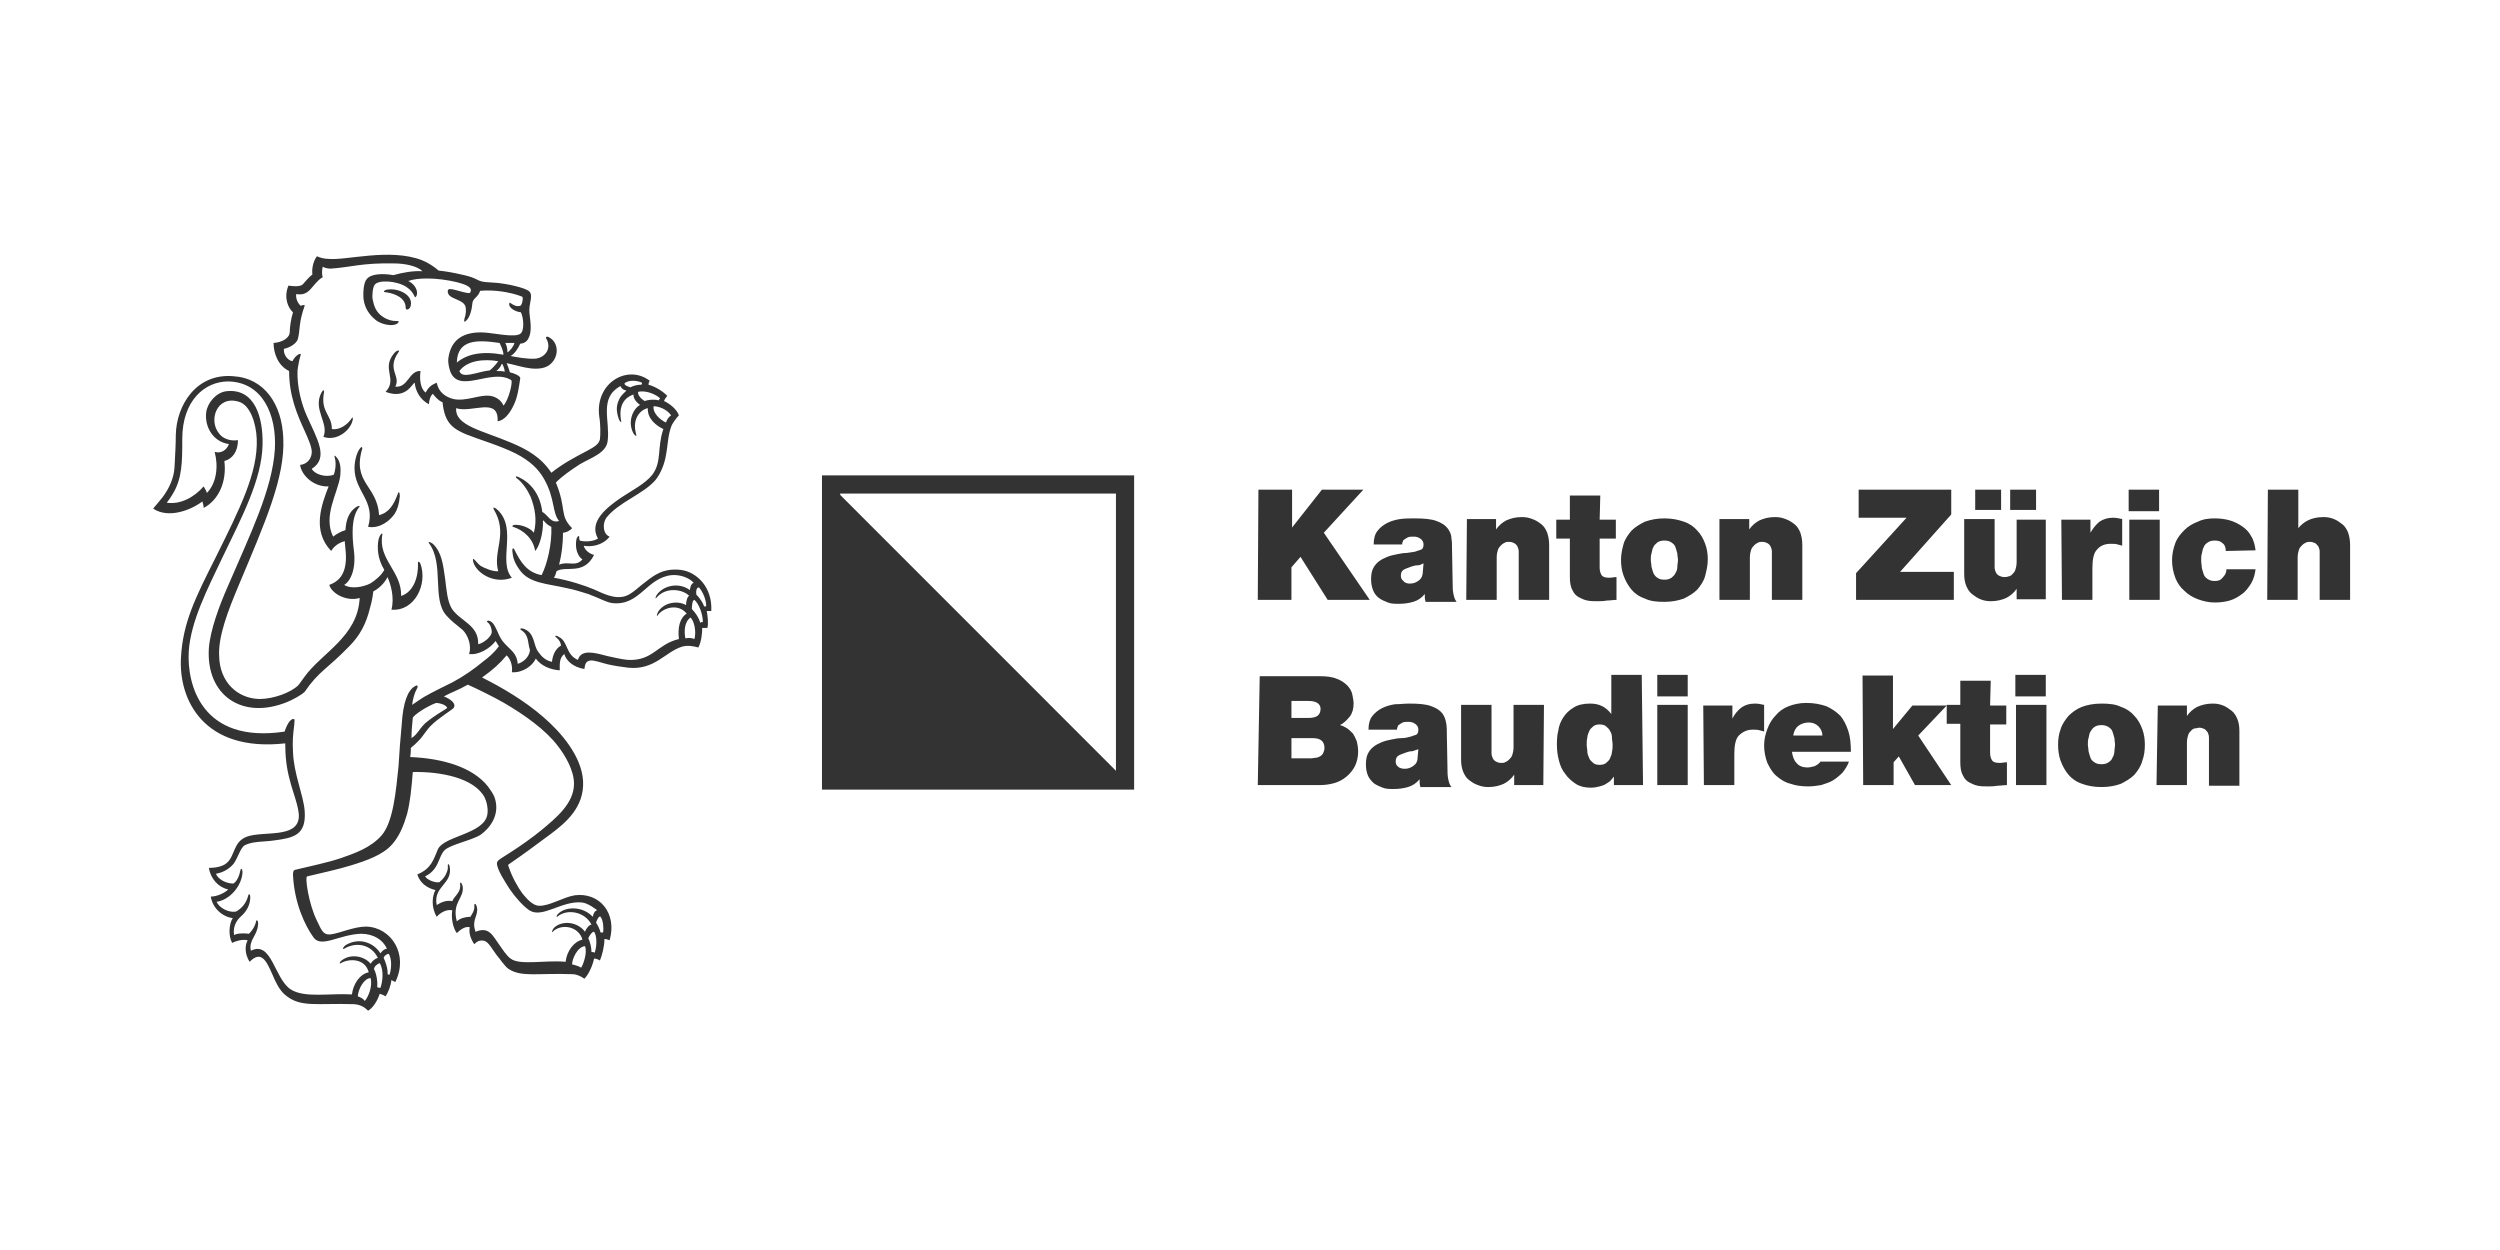
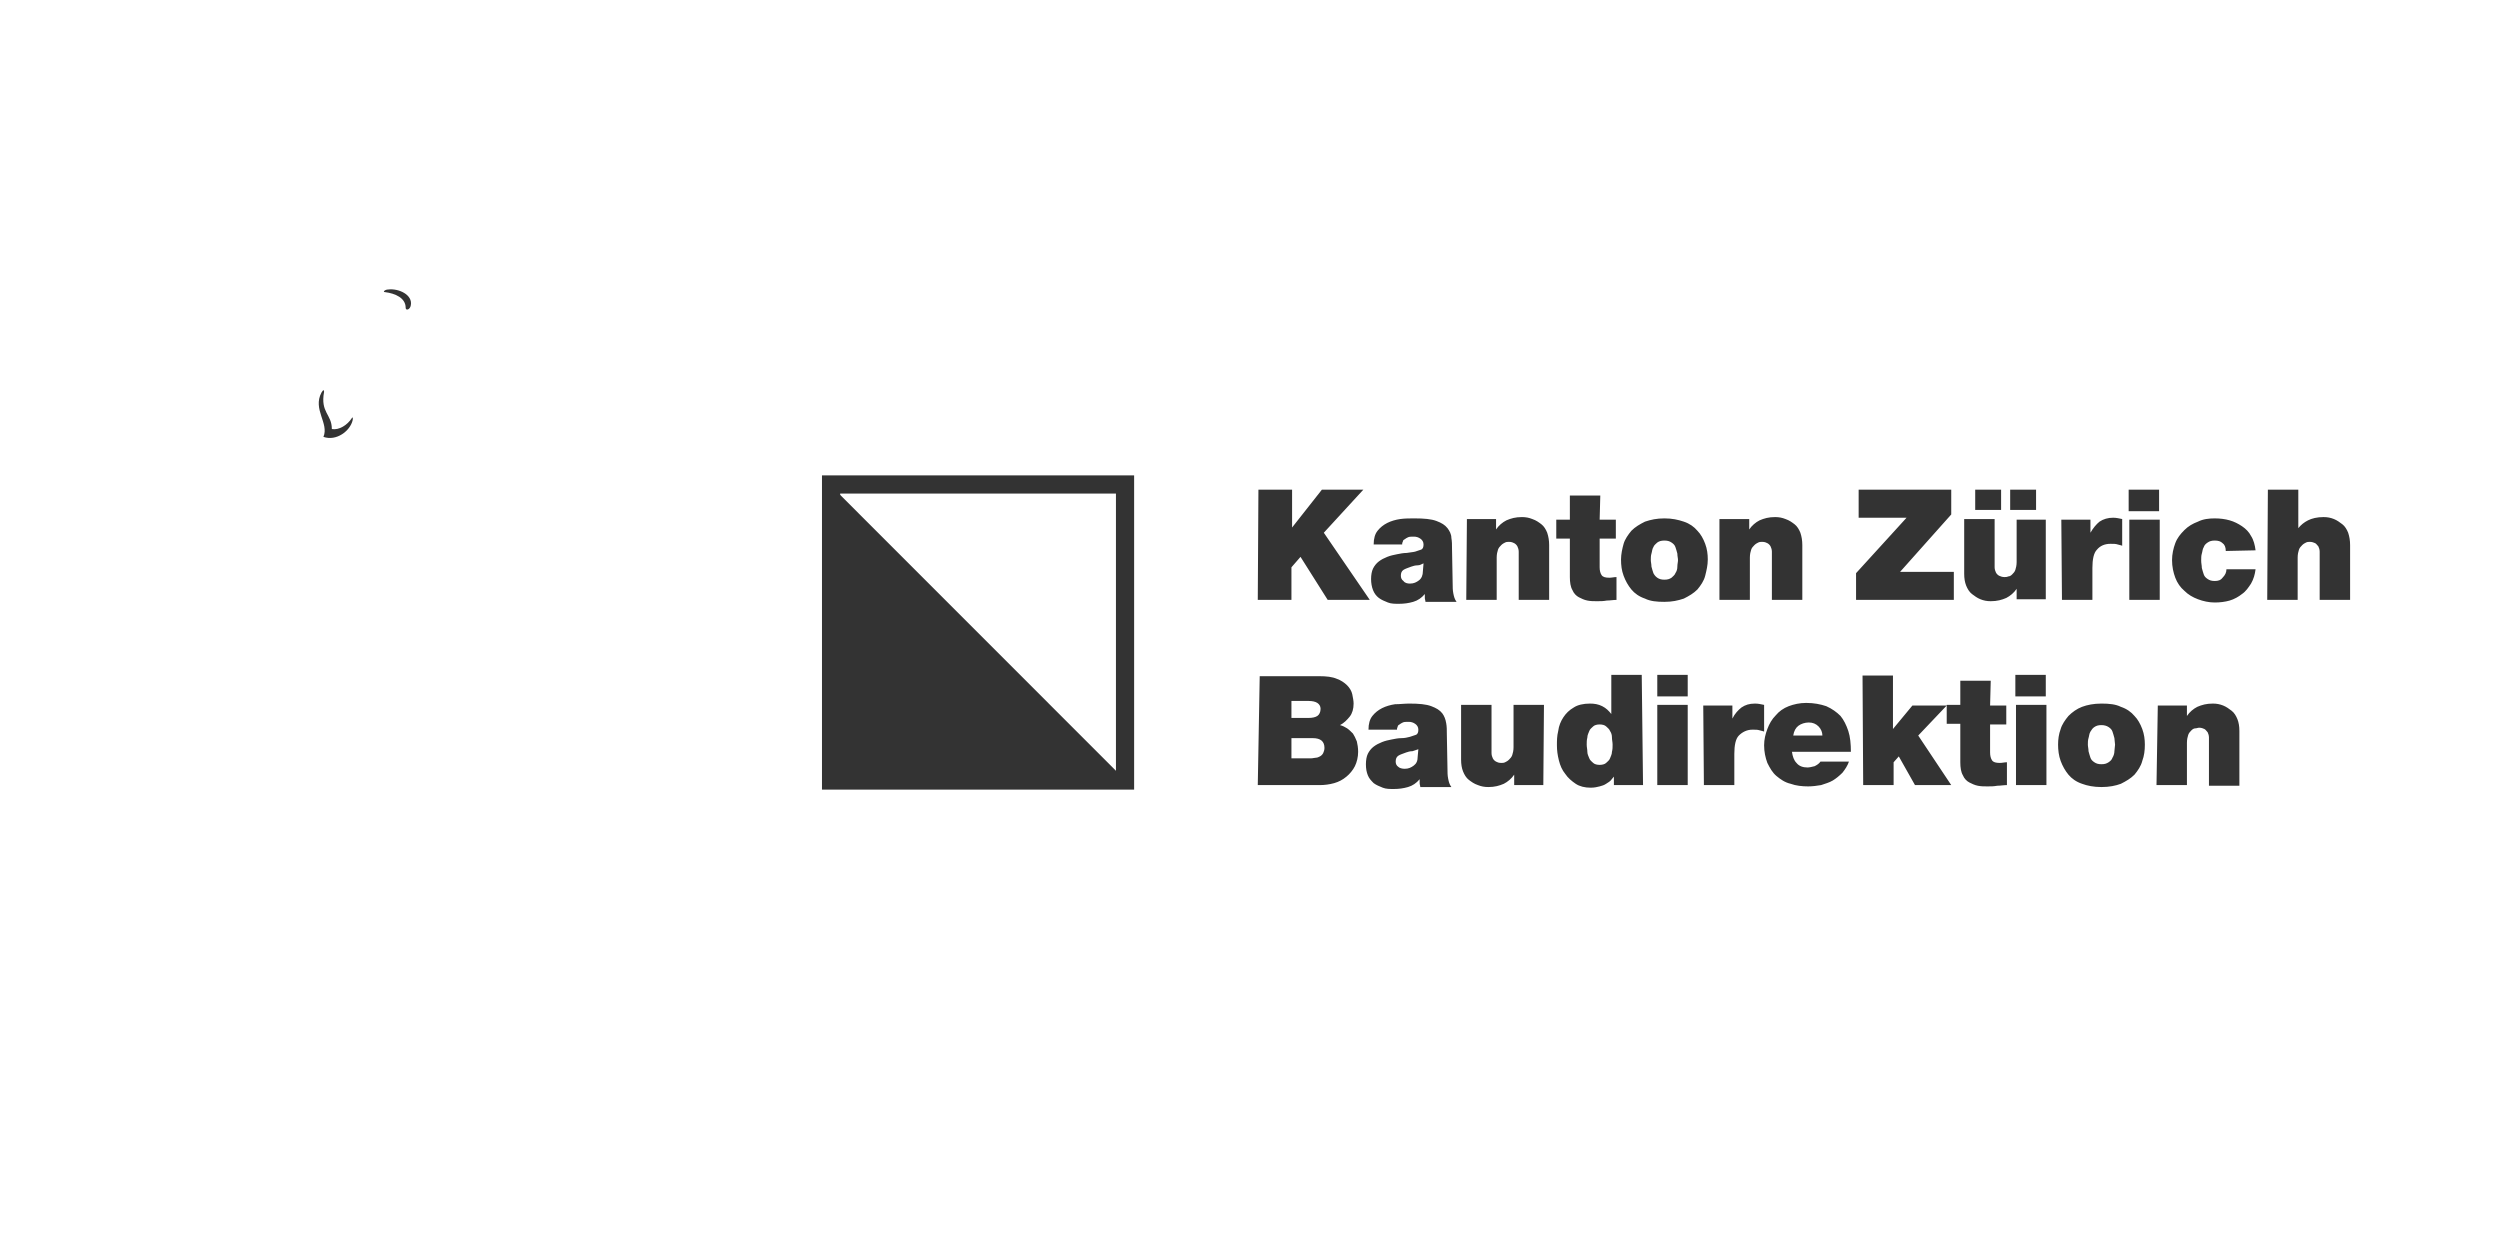
<svg xmlns="http://www.w3.org/2000/svg" width="220" height="110" viewBox="0 0 220 110" fill="none">
-   <path d="M45.783 30.239C45.613 30.64 45.271 31.157 44.929 31.329C45.499 31.444 46.467 31.616 47.151 31.559C48.006 31.444 48.575 30.64 48.063 29.78C48.006 29.722 48.063 29.55 48.291 29.665C49.373 30.239 49.145 31.846 48.006 32.305C46.923 32.706 45.556 32.133 44.587 31.96C44.701 32.247 44.815 32.534 44.872 32.764C45.157 32.821 45.783 33.051 45.783 33.28C45.67 34.026 45.556 34.944 45.214 35.633C44.929 36.264 44.416 37.01 43.789 37.068C43.903 34.887 41.51 36.379 40.142 35.92C40.029 37.469 42.422 37.871 44.986 38.961C46.353 39.535 47.607 40.224 48.519 41.601C49.544 40.797 50.399 40.338 51.709 39.65C52.222 39.363 52.678 39.133 52.792 38.674C52.849 38.273 52.849 37.297 52.735 36.666C52.336 33.682 55.242 32.018 57.179 33.51C57.123 33.567 57.066 33.739 57.066 33.854C57.692 34.026 58.319 34.428 58.718 34.83C58.604 35.002 58.49 35.117 58.433 35.289C58.946 35.518 59.573 36.035 59.744 36.551C59.516 36.781 59.231 37.182 59.117 37.412C58.775 38.215 58.775 39.191 58.604 40.051C58.49 40.797 58.148 41.658 57.692 42.232C56.61 43.495 54.444 44.183 53.362 45.56C53.02 46.019 53.02 46.995 53.647 47.224C53.02 48.028 51.994 48.143 51.368 48.028C51.481 48.487 51.994 48.774 52.279 48.831C51.368 50.667 49.772 49.749 48.974 50.266C48.917 50.495 48.86 50.667 48.746 50.84C50.057 51.069 51.481 51.528 52.279 51.873C52.963 52.16 54.046 52.791 55.071 52.446C55.698 52.217 56.268 51.586 56.838 51.184C57.578 50.61 58.376 49.979 59.915 50.151C61.282 50.323 62.707 51.643 62.593 53.766C62.422 53.766 62.308 53.766 62.194 53.766C62.251 54.111 62.365 54.799 62.251 55.258C62.023 55.258 61.909 55.258 61.795 55.258C61.795 55.66 61.738 56.463 61.453 56.98C61.054 56.865 60.484 56.75 59.972 56.922C58.547 57.381 57.578 58.988 55.299 58.759C54.786 58.701 54.046 58.587 53.533 58.472C53.02 58.357 52.279 58.07 51.937 58.127C51.538 58.185 51.481 58.472 51.425 58.873C50.399 58.701 49.829 58.127 49.658 57.554C49.202 57.898 49.259 58.472 49.259 58.988C48.405 58.931 47.607 58.587 47.151 57.955C46.866 58.587 46.011 59.218 45.043 59.16C45.1 58.759 45.043 58.127 44.587 57.668C44.017 58.357 43.39 58.931 42.422 59.619C44.131 60.48 46.125 61.628 47.835 63.12C49.373 64.44 51.197 66.563 51.311 68.743C51.425 71.039 49.772 72.416 48.462 73.392C47.151 74.367 46.068 75.171 44.815 76.031C44.701 76.089 44.701 76.146 44.758 76.261C45.043 77.121 45.499 77.982 46.011 78.671C46.296 79.015 46.866 79.704 47.436 79.704C48.291 79.761 49.544 78.958 50.57 78.786C52.735 78.499 54.331 80.335 53.647 82.745C53.533 82.688 53.305 82.63 53.191 82.63C53.191 83.319 52.963 84.122 52.792 84.524C52.621 84.409 52.393 84.352 52.279 84.352C52.165 84.926 51.823 85.729 51.425 86.131C51.14 85.901 50.684 85.729 50.399 85.729C47.322 85.614 45.898 86.016 44.758 85.27C44.416 85.04 44.017 84.409 43.675 84.008C43.333 83.549 42.992 82.917 42.65 82.802C42.194 82.688 41.966 82.86 41.738 83.09C41.453 82.688 41.225 82.114 41.339 81.597C40.94 81.483 40.484 81.827 40.2 82.114C39.858 81.655 39.687 80.794 39.801 80.106C39.288 79.991 38.718 80.335 38.433 80.679C37.92 79.819 38.034 78.843 38.319 78.327C37.578 78.154 36.952 77.695 36.724 76.949C37.977 76.433 38.148 75.629 38.547 74.711C39.117 73.564 42.536 73.392 42.877 71.727C42.992 71.211 42.821 70.522 42.65 70.178C41.738 68.457 38.775 67.883 36.325 67.94C36.211 69.375 36.097 70.58 35.812 71.67C35.527 72.646 35.128 73.621 34.502 74.31C33.704 75.228 32.222 75.744 30.912 76.146C29.601 76.548 28.462 76.777 27.037 77.121C26.809 77.121 27.151 79.532 27.892 81.024C28.291 81.827 28.405 82.286 29.088 82.229C29.943 82.114 31.14 81.54 32.222 81.54C34.444 81.597 35.983 84.008 34.786 86.418C34.672 86.36 34.559 86.303 34.444 86.246C34.388 86.762 34.16 87.336 33.932 87.68C33.761 87.565 33.59 87.508 33.419 87.451C33.191 88.139 32.792 88.713 32.393 88.943C32.108 88.656 31.766 88.426 31.197 88.369C27.835 88.254 26.41 88.713 25.043 87.508C24.587 87.106 24.245 86.418 23.96 85.729C23.39 84.409 22.934 83.663 21.966 84.639C21.567 84.008 21.51 83.262 21.795 82.745C21.339 82.63 20.769 82.802 20.427 82.975C20.085 82.344 20.142 81.311 20.484 80.794C19.573 80.679 18.718 79.933 18.547 78.9C19.06 78.9 19.744 78.614 20.085 78.269C19.231 78.097 18.547 77.351 18.376 76.376C18.946 76.376 19.573 76.261 19.915 75.974C20.712 75.343 20.484 74.08 21.738 73.621C23.219 73.105 26.182 73.793 26.296 71.9C26.353 71.096 25.727 69.604 25.499 68.629C25.214 67.596 25.1 66.563 25.1 65.415C17.92 66.219 15.698 61.571 15.926 57.84C16.097 54.799 17.18 52.619 18.946 49.118C21.111 44.757 22.707 41.601 22.593 38.617C22.536 37.24 22.023 35.633 20.997 35.346C19.06 34.772 18.319 37.01 19.288 38.158C19.573 38.559 20.2 38.846 20.94 38.732C20.94 39.765 20.427 40.396 19.744 40.568C19.972 42.404 19.231 44.011 17.92 44.7C17.92 44.47 17.863 44.298 17.806 44.126C16.838 44.872 14.843 45.675 13.476 44.757C13.875 44.298 14.046 44.068 14.331 43.724C14.843 43.035 15.299 42.117 15.356 41.142C15.413 40.109 15.47 39.076 15.47 38.273C15.527 35.633 17.294 32.821 20.541 33.108C23.276 33.28 24.815 35.575 24.929 38.559C25.1 42.002 23.333 45.962 20.997 51.528C20.085 53.709 19.174 56.004 19.288 57.783C19.345 59.964 20.826 61.456 22.821 61.513C24.074 61.513 25.613 60.939 26.239 60.308C26.353 60.193 26.41 60.078 26.752 59.619C28.291 57.439 31.482 56.062 31.652 52.619C30.57 52.963 29.202 52.274 28.974 51.471C29.943 51.127 30.627 50.323 30.399 48.315C30.399 48.143 30.342 47.856 30.342 47.626C29.829 47.741 29.373 48.085 29.145 48.487C27.436 46.708 28.291 44.413 28.917 42.806C27.607 42.863 26.524 41.83 26.41 40.912C27.037 40.855 27.436 40.338 27.436 39.765C27.436 39.306 27.094 38.559 26.866 38.043C26.125 36.436 25.442 34.83 25.442 32.649C24.473 32.19 24.074 31.1 24.074 30.181C24.872 30.124 25.499 29.722 25.499 29.206C25.499 28.804 25.613 28.001 25.784 27.484C25.385 27.14 24.929 26.222 25.385 25.132C25.727 25.189 26.296 25.246 26.581 25.074C26.695 25.017 27.037 24.5 27.493 24.156C27.436 23.812 27.493 23.066 27.892 22.549C28.12 22.664 28.519 22.779 28.86 22.779C30.456 22.951 34.274 21.803 37.123 22.894C37.692 23.123 38.205 23.468 38.604 23.812C39.174 23.869 39.858 23.984 40.598 24.156C41.966 24.443 41.909 24.673 42.479 24.787C42.707 24.845 43.276 24.845 43.846 24.902C44.473 24.959 46.239 25.304 46.581 25.648C46.923 25.992 46.581 26.624 46.581 27.312C46.581 27.944 46.923 29.091 46.467 29.837C46.353 30.067 46.068 30.239 45.783 30.239ZM34.672 23.181C31.823 23.123 30.855 23.525 29.088 23.64C28.747 23.64 28.462 23.525 28.405 23.468C28.348 23.64 28.291 24.156 28.405 24.386C27.436 24.959 27.322 26.107 26.068 25.878C26.011 26.222 26.182 26.681 26.467 26.911C26.581 26.853 26.866 26.796 26.809 26.911C26.296 28.345 26.41 28.976 26.239 29.722C26.182 30.181 25.556 30.583 24.986 30.698C24.929 31.1 25.214 31.673 25.727 31.788C26.068 31.157 26.524 31.042 26.467 31.214C26.353 31.559 26.239 32.133 26.182 32.592C26.125 34.026 26.524 35.518 26.98 36.551C27.892 38.617 28.974 40.281 27.436 41.257C27.664 41.716 28.633 42.06 29.373 41.773C29.658 40.97 29.487 40.338 29.43 40.166C29.43 40.109 29.487 40.051 29.544 40.166C30 40.568 30 41.314 29.943 41.888C29.715 43.437 28.405 45.388 29.316 47.224C29.601 46.995 30 46.765 30.399 46.651C30.456 45.675 30.741 45.044 31.311 44.642C31.652 44.413 31.709 44.585 31.596 44.642C30.912 45.503 30.969 47.052 31.14 48.429C31.368 50.151 30.798 51.184 30.285 51.471C30.912 51.873 31.994 51.643 32.564 51.356C32.963 51.127 33.59 50.61 33.818 50.151C33.191 49.118 33.191 48.143 33.305 47.511C33.419 46.995 33.704 46.823 33.647 47.052C33.248 49.233 35.356 50.266 35.299 52.446C36.382 52.102 36.838 50.782 36.781 49.52C36.781 49.348 36.952 49.462 37.009 49.635C37.635 51.413 36.496 53.824 34.444 53.651C34.729 52.619 34.388 51.413 34.103 50.782C33.818 51.356 33.305 51.815 32.849 52.045C32.792 52.619 32.678 53.078 32.564 53.479C32.222 54.914 31.652 55.947 30.741 56.865C28.803 58.873 28.063 59.046 26.809 60.882C26.524 61.169 25.67 61.628 25.214 61.8C21.339 63.349 18.148 61.226 18.376 57.094C18.49 55.43 19.345 53.192 20.029 51.643C22.023 46.995 23.96 43.093 24.188 39.535C24.359 36.494 23.105 33.624 20.085 33.567C18.034 33.567 16.04 35.231 16.04 38.617C16.04 40.625 16.04 42.117 15.185 43.495C15.014 43.781 14.9 43.954 14.672 44.24C15.869 44.413 17.066 43.781 17.92 42.806C17.977 42.921 18.148 43.15 18.205 43.38C19.06 42.519 19.231 41.027 18.889 39.765C19.459 39.937 19.972 39.592 20.142 39.076C18.832 38.904 17.977 37.641 18.148 36.264C18.262 35.461 19.003 34.543 19.915 34.428C22.422 34.141 23.162 36.723 23.105 39.133C23.049 42.232 21.225 45.618 19.573 49.061C18.262 51.815 16.781 54.684 16.61 57.324C16.439 60.251 17.749 65.473 25.043 64.382C25.328 63.522 25.67 63.177 25.898 63.292C25.954 63.349 25.898 63.464 25.898 63.751C25.784 64.669 25.727 65.186 25.784 66.161C25.84 68.055 26.695 69.948 26.809 71.326C26.98 73.506 25.84 73.736 24.074 73.965C23.333 74.08 22.251 74.023 21.567 74.367C21.168 74.539 20.94 75.515 20.541 76.031C20.142 76.49 19.63 76.777 19.003 76.892C19.174 77.351 19.858 77.753 20.541 77.753C20.826 77.581 21.054 77.121 21.168 76.548C21.168 76.433 21.339 76.376 21.339 76.777C21.282 77.925 20.256 79.187 19.06 79.359C19.288 79.876 20.085 80.335 20.769 80.22C21.282 79.933 21.681 79.474 21.852 78.786C21.909 78.614 22.023 78.671 22.023 78.958C22.023 79.646 21.681 80.22 21.225 80.622C20.769 81.024 20.484 81.597 20.598 82.286C20.883 82.114 21.51 82.114 21.909 82.171C22.137 81.942 22.422 81.597 22.536 81.081C22.536 80.909 22.764 80.966 22.707 81.368C22.65 82.344 21.852 82.745 22.08 83.663C23.903 82.745 24.131 86.073 25.556 87.049C26.752 87.852 28.974 87.393 30.969 87.508C31.083 86.59 31.652 85.729 32.45 85.557C32.108 84.294 30.684 84.352 30 84.754C29.829 84.868 29.886 84.639 30.057 84.524C30.855 83.893 32.051 84.122 32.621 84.811C32.735 84.581 33.02 84.352 33.248 84.294C32.678 83.09 31.311 82.86 30.285 83.491C30.114 83.606 30.171 83.319 30.456 83.147C31.652 82.458 32.906 82.975 33.476 83.893C33.59 83.721 33.818 83.491 34.046 83.491C33.704 82.688 32.849 82.171 31.766 82.171C29.886 82.229 28.291 83.434 27.607 82.516C26.809 81.425 25.898 79.417 25.784 77.007C25.784 76.835 25.784 76.605 25.954 76.548C27.379 76.203 28.803 75.916 30 75.515C31.311 75.056 32.621 74.597 33.59 73.506C34.615 72.301 34.843 69.604 35.071 67.424C35.128 66.391 35.242 64.841 35.356 63.694C35.47 61.857 35.869 60.71 36.553 60.365C36.724 60.251 36.838 60.365 36.667 60.652C36.496 60.939 36.325 61.513 36.268 62.029C36.61 61.8 37.009 61.513 37.294 61.341C38.205 60.825 38.832 60.538 39.858 60.021C40.826 59.505 41.795 58.816 42.479 58.242C42.934 57.898 43.447 57.496 43.903 56.865C43.789 56.693 43.675 56.521 43.618 56.406C43.105 57.094 42.08 57.668 41.282 57.554C41.51 56.865 41.225 55.947 40.712 55.43C40.086 54.914 39.687 54.627 39.288 54.168C37.977 52.733 39.117 49.635 37.749 47.798C37.635 47.626 37.863 47.684 38.091 47.856C38.889 48.602 39.003 49.749 39.174 50.954C39.288 51.815 39.345 52.848 39.744 53.537C40.484 54.684 42.137 54.971 42.08 56.693C42.593 56.578 43.276 56.004 43.276 55.602C43.276 55.373 43.162 54.914 42.877 54.742C42.821 54.684 42.877 54.57 43.048 54.627C43.447 54.742 43.618 55.258 43.789 55.602C43.96 56.004 44.131 56.349 44.416 56.635C44.929 57.209 45.499 57.496 45.556 58.414C46.011 58.3 46.581 57.84 46.638 57.209C46.41 56.521 46.581 55.889 45.84 55.43C45.727 55.373 45.783 55.201 46.182 55.373C47.094 55.775 46.923 56.808 47.379 57.381C47.664 57.783 48.006 58.127 48.575 58.242C48.633 57.668 48.86 57.094 49.373 56.808C49.316 56.521 49.259 56.349 48.917 56.062C48.803 56.004 48.86 55.832 49.202 56.062C50 56.463 49.772 57.611 50.855 58.07C51.14 57.094 52.336 57.439 53.419 57.726C53.989 57.84 54.615 58.013 55.242 58.07C57.464 58.185 57.806 56.693 59.744 56.234C59.63 55.258 59.801 54.398 60.427 53.996C59.63 53.02 58.262 53.537 57.863 54.168C57.749 54.283 57.806 54.053 57.92 53.824C58.49 52.963 59.687 52.848 60.37 53.25C60.37 52.963 60.484 52.446 60.655 52.446C60.142 51.873 58.604 51.586 57.749 52.619C57.635 52.733 57.692 52.504 57.806 52.332C58.433 51.471 59.801 51.241 60.712 51.93C60.712 51.758 60.826 51.299 61.054 51.299C60.655 50.84 59.858 50.553 59.117 50.61C56.895 50.84 56.325 53.307 53.932 53.078C53.362 53.02 52.849 52.676 51.766 52.274C51.197 52.102 50.513 51.873 49.886 51.758C48.177 51.356 46.581 51.356 45.727 50.151C45.442 49.749 45.157 49.29 45.1 48.602C45.043 48.257 45.157 48.143 45.271 48.372C45.783 49.405 46.353 50.381 47.664 50.61C48.177 49.577 48.575 47.856 48.519 46.364C47.949 46.077 47.949 45.847 47.778 45.79C47.835 46.938 47.436 48.143 47.094 48.487C46.923 47.397 46.068 46.651 45.157 46.364C45.043 46.364 45.043 46.134 45.499 46.192C45.84 46.192 46.638 46.421 46.98 46.88C47.265 45.79 47.094 44.757 46.695 43.724C46.467 43.208 46.011 42.462 45.442 42.06C45.328 41.945 45.385 41.83 45.783 42.06C46.809 42.576 47.55 43.609 47.721 45.044C48.234 45.331 48.462 46.077 49.202 45.847C48.575 45.101 48.86 43.896 47.892 42.175C47.379 41.257 46.638 40.568 45.442 39.937C43.96 39.191 42.137 38.674 40.997 38.215C39.801 37.699 39.117 37.182 38.946 35.403C38.547 35.231 38.319 34.944 38.091 34.657C37.863 34.83 37.749 35.289 37.749 35.575C36.952 35.174 36.553 34.37 36.496 33.682C36.268 33.739 35.755 35.174 33.932 34.485C35.014 33.338 33.533 32.477 34.672 31.1C34.9 30.813 35.242 30.755 35.071 30.985C33.989 32.534 35.299 33.051 34.786 34.026C35.926 34.141 35.983 32.592 37.009 32.649C36.895 33.338 37.009 34.256 37.464 34.543C37.692 34.084 37.977 33.854 38.433 33.682C38.604 34.543 39.231 34.944 39.915 35.117C40.997 35.346 42.194 34.715 43.105 34.83C43.618 34.887 44.131 35.231 44.302 35.69C44.758 35.231 45.157 33.567 44.986 33.452C43.276 32.362 40.427 34.715 39.63 32.706C39.516 32.362 39.402 31.903 39.459 31.501C39.687 29.895 40.769 29.148 42.65 29.263C43.504 29.321 45.271 29.722 45.783 29.378C46.182 29.091 46.068 27.944 45.84 27.484C45.328 27.427 44.758 27.083 44.815 26.738C44.815 26.394 45.157 27.083 45.783 26.911C45.955 26.853 46.068 26.165 45.955 26.107C44.929 25.706 43.504 25.476 42.251 25.591C42.08 26.165 41.624 26.222 41.567 26.681C41.51 27.427 41.282 28.058 40.94 28.288C40.826 28.345 40.826 28.23 40.883 28.001C40.997 27.714 41.054 27.198 40.94 26.911C40.655 26.279 39.402 26.337 39.402 25.648C39.402 25.361 39.573 25.361 40.769 25.706C41.282 25.82 41.339 25.82 41.396 25.706C41.624 25.246 40.883 25.017 40.257 24.845C38.376 24.386 36.667 24.443 35.926 24.73C36.667 25.074 36.838 25.82 36.61 26.107C36.439 26.337 36.553 25.763 35.755 25.246C34.843 24.673 33.248 24.615 32.963 25.074C32.792 25.304 32.735 26.05 32.792 26.337C32.906 26.911 33.077 27.484 33.704 27.886C34.559 28.46 35.185 28.116 35.071 28.345C34.9 28.747 33.761 28.689 33.077 28.173C32.507 27.714 32.108 27.14 31.994 26.337C31.937 25.763 31.994 24.845 32.279 24.558C32.621 24.099 33.647 24.041 34.615 24.213C35.413 23.984 36.382 23.812 37.179 23.869C36.724 23.41 35.641 23.181 34.672 23.181ZM40.2 31.903C41.111 31.157 42.365 30.87 44.302 31.214C44.302 30.87 44.074 30.411 43.96 30.181C42.023 29.895 40.257 29.837 40.2 31.903ZM44.473 30.181C44.587 30.411 44.644 30.698 44.644 30.813C44.644 30.927 44.644 31.042 44.701 30.985C44.872 30.87 45.214 30.468 45.271 30.181C45.043 30.181 44.644 30.181 44.473 30.181ZM40.427 32.649C40.655 33.395 42.023 32.706 43.105 32.592C43.447 32.305 43.675 32.018 43.846 31.788C42.536 31.559 41.111 31.731 40.427 32.649ZM44.188 32.018C44.131 32.018 44.131 32.075 44.074 32.19C44.017 32.305 43.846 32.534 43.675 32.649C43.846 32.649 44.245 32.649 44.416 32.706C44.416 32.477 44.245 32.075 44.188 32.018ZM56.496 33.682C56.154 33.51 55.47 33.395 55.014 33.682C54.843 33.797 55.071 33.969 55.47 34.084C55.812 33.911 56.154 33.854 56.439 33.854C56.496 33.797 56.496 33.797 56.496 33.682ZM54.444 36.838C54.217 36.149 54.217 35.69 54.502 35.117C54.615 34.83 54.957 34.543 55.128 34.37C54.786 34.313 54.615 34.084 54.615 33.969C52.678 35.002 53.704 37.01 53.476 38.789C53.362 39.879 51.994 40.281 51.026 40.855C50.228 41.371 49.487 41.888 48.917 42.462C49.886 44.814 49.202 45.331 50.342 46.478C50.171 46.708 49.772 46.88 49.544 46.88C49.544 47.856 49.43 48.774 49.202 49.692C50 49.348 50.627 49.922 51.254 49.233C50.627 48.774 50.627 47.856 50.741 47.397C50.855 47.11 50.969 47.167 50.969 47.224C50.969 47.339 50.969 47.511 51.026 47.569C51.368 47.684 52.165 47.684 52.621 47.397C51.766 45.905 53.419 44.642 54.672 43.781C55.527 43.208 56.781 42.576 57.407 41.773C58.262 40.625 57.806 39.42 58.376 37.756C57.749 37.469 56.952 36.838 57.009 35.92C56.382 36.035 55.584 36.838 55.983 38.215C56.04 38.445 55.926 38.387 55.755 38.158C55.185 37.125 55.698 35.977 56.325 35.633C55.983 35.403 55.698 35.002 55.755 34.715C54.729 35.059 54.444 35.977 54.672 37.125C54.729 37.182 54.559 37.182 54.444 36.838ZM58.091 35.059C57.749 34.715 56.838 34.313 56.154 34.485C56.097 34.772 56.439 35.117 56.724 35.289C57.066 35.174 57.521 35.117 57.977 35.231C57.977 35.174 58.034 35.117 58.091 35.059ZM59.06 36.551C58.661 35.977 57.92 35.748 57.521 35.748C57.407 36.322 58.091 36.953 58.604 37.182C58.718 36.838 58.889 36.666 59.06 36.551ZM61.282 52.332C61.567 52.619 61.852 53.02 61.966 53.365C62.023 53.365 62.08 53.365 62.137 53.365C62.194 52.906 61.852 52.045 61.51 51.7C61.282 51.643 61.225 52.102 61.282 52.332ZM61.852 54.742C61.852 54.053 61.51 53.135 61.111 52.791C60.94 52.791 60.883 53.25 60.883 53.594C61.225 53.938 61.51 54.398 61.624 54.799C61.681 54.742 61.795 54.742 61.852 54.742ZM60.769 54.34C60.2 54.742 60.2 55.602 60.313 56.176C60.598 56.119 60.826 56.119 61.111 56.234C61.282 55.602 61.111 54.684 60.769 54.34ZM51.197 79.417C49.43 79.245 47.721 80.852 46.581 80.106C46.068 79.761 45.385 79.015 44.872 78.269C44.587 77.81 43.675 76.49 43.732 75.916C43.789 75.687 44.131 75.515 44.758 75.113C45.84 74.424 46.809 73.736 47.721 72.99C48.803 72.072 50.513 70.752 50.513 68.973C50.513 67.768 49.715 66.448 49.088 65.645C48.006 64.21 46.125 62.89 44.359 61.857C43.561 61.398 42.08 60.652 41.168 60.251C40.257 60.767 39.801 60.882 39.06 61.283C39.63 61.513 40.086 61.857 39.972 62.202C39.915 62.374 39.744 62.431 39.117 62.89C38.718 63.177 38.262 63.522 38.034 63.751C37.521 64.21 37.294 64.727 36.838 65.186C36.553 65.473 36.439 65.587 36.154 65.817C36.154 66.046 36.154 66.276 36.097 66.62C39.003 66.735 41.624 67.538 42.934 69.203C43.105 69.432 43.39 69.834 43.504 70.121C44.074 71.67 43.105 72.875 42.308 73.449C41.51 73.965 39.63 74.31 39.117 74.826C38.718 75.228 38.661 75.916 38.205 76.49C37.977 76.777 37.749 76.949 37.407 77.121C37.578 77.408 38.205 77.695 38.661 77.638C38.832 77.466 39.003 77.351 39.174 77.064C39.288 76.835 39.459 76.548 39.402 76.146C39.402 76.031 39.516 75.974 39.573 76.261C39.858 77.81 38.091 77.982 38.433 79.646C38.775 79.417 39.288 79.187 39.801 79.302C39.915 79.015 40.142 78.843 40.313 78.556C40.427 78.384 40.541 78.154 40.484 77.753C40.484 77.638 40.598 77.581 40.712 77.982C40.883 79.073 39.744 79.359 40.2 81.081C40.484 80.794 40.997 80.679 41.396 80.679C41.51 80.45 41.795 80.163 41.738 79.646C41.738 79.532 41.852 79.417 41.966 79.819C42.137 80.622 41.453 80.909 41.852 81.999C43.048 81.483 43.39 82.401 43.903 83.09C44.188 83.491 44.587 84.122 44.929 84.352C45.727 84.983 48.006 84.467 49.772 84.639C49.886 83.663 50.513 82.86 51.254 82.688C50.912 81.483 49.373 81.253 48.633 81.999C48.519 82.114 48.575 81.827 48.803 81.597C49.544 80.966 50.855 81.138 51.481 81.999C51.596 81.655 51.88 81.368 52.051 81.368C51.481 80.22 49.886 79.933 49.031 80.679C48.974 80.737 48.917 80.565 49.202 80.335C49.886 79.761 51.311 79.761 52.165 80.679C52.222 80.335 52.393 80.106 52.564 80.106C52.393 79.991 51.766 79.474 51.197 79.417ZM38.376 61.857C37.464 62.202 36.382 62.948 36.325 63.177C36.268 63.694 36.211 64.382 36.211 64.956C36.781 64.612 36.952 63.981 37.635 63.464C38.832 62.546 39.402 62.374 39.345 62.259C39.174 61.972 38.604 61.857 38.376 61.857ZM53.077 82.056C53.134 81.655 53.077 80.966 52.849 80.679C52.735 80.565 52.564 80.852 52.45 81.196C52.621 81.425 52.792 81.827 52.849 82.056C52.963 82.056 53.02 82.056 53.077 82.056ZM51.766 82.573C51.937 82.86 52.051 83.434 52.051 83.778C52.108 83.778 52.222 83.778 52.336 83.835C52.564 83.147 52.507 82.286 52.279 81.999C52.165 81.942 51.88 82.286 51.766 82.573ZM50.342 84.868C50.627 84.926 50.969 85.04 51.14 85.155C51.311 84.926 51.709 83.835 51.481 83.262C50.798 83.319 50.342 84.409 50.342 84.868ZM34.274 85.787C34.502 85.098 34.444 84.294 34.217 83.95C34.16 83.893 33.818 84.065 33.761 84.294C33.932 84.639 34.16 85.327 34.103 85.729C34.16 85.729 34.217 85.787 34.274 85.787ZM32.906 85.27C33.134 85.672 33.248 86.418 33.191 86.877C33.248 86.877 33.362 86.934 33.476 86.934C33.647 86.475 33.818 85.442 33.419 84.754C33.248 84.811 32.963 84.983 32.906 85.27ZM31.482 87.68C31.709 87.738 31.994 87.91 32.108 88.082C32.393 87.738 32.792 86.877 32.621 86.073C32.051 86.073 31.538 86.992 31.482 87.68Z" fill="#333333" />
  <path d="M36.154 26.853C36.097 27.255 35.698 27.37 35.698 27.083C35.698 26.222 34.786 25.82 33.875 25.706C33.647 25.706 33.875 25.476 34.16 25.476C35.071 25.361 36.325 25.935 36.154 26.853Z" fill="#333333" />
  <path d="M28.518 34.485C28.177 36.322 29.202 36.436 29.202 37.756C29.829 37.871 30.57 37.412 30.969 36.781C31.026 36.666 31.083 36.781 31.026 37.01C30.798 37.928 29.601 38.846 28.462 38.445C28.974 37.24 27.493 36.035 28.291 34.543C28.462 34.256 28.518 34.313 28.518 34.485Z" fill="#333333" />
-   <path d="M31.709 39.42C31.823 39.306 31.88 39.306 31.88 39.478C30.969 42.519 33.191 42.691 33.362 45.331C34.273 45.101 34.672 44.355 35.014 43.437C35.071 43.208 35.185 43.322 35.185 43.667C35.128 44.355 34.957 44.872 34.729 45.216C34.33 45.79 33.476 46.536 32.393 46.364C33.077 44.068 31.197 43.265 31.197 41.199C31.197 40.625 31.367 39.822 31.709 39.42Z" fill="#333333" />
-   <path d="M43.447 44.814C43.39 44.7 43.39 44.527 43.789 44.872C45.556 46.536 43.789 49.405 45.043 50.84C43.39 51.471 41.795 50.323 41.624 49.348C41.567 48.889 41.909 49.52 42.308 49.807C42.706 50.036 43.447 50.323 43.846 50.266C43.333 48.487 44.758 46.995 43.447 44.814Z" fill="#333333" />
  <path d="M110.684 52.791H113.647V49.922L114.445 49.003L116.838 52.791H120.541L116.496 46.88L119.972 43.093H116.325L113.704 46.421V43.093H110.741L110.684 52.791ZM127.778 48.315C127.778 47.971 127.778 47.626 127.721 47.339C127.721 46.995 127.55 46.708 127.379 46.478C127.151 46.192 126.866 46.019 126.41 45.847C125.954 45.675 125.328 45.618 124.473 45.618C124.074 45.618 123.618 45.618 123.219 45.675C122.821 45.733 122.422 45.847 122.08 46.019C121.738 46.192 121.453 46.421 121.225 46.708C120.997 46.995 120.883 47.397 120.883 47.913H123.39C123.39 47.856 123.39 47.741 123.447 47.684C123.447 47.569 123.504 47.511 123.618 47.454C123.675 47.397 123.789 47.339 123.903 47.282C124.017 47.224 124.188 47.224 124.416 47.224C124.644 47.224 124.815 47.282 124.986 47.397C125.157 47.511 125.271 47.684 125.271 47.913C125.271 48.143 125.214 48.315 125.043 48.372C124.872 48.429 124.701 48.487 124.53 48.544C124.302 48.602 124.074 48.602 123.789 48.659C123.504 48.659 123.219 48.717 122.935 48.774C122.65 48.831 122.365 48.889 122.08 49.003C121.795 49.118 121.567 49.233 121.339 49.405C121.111 49.577 120.94 49.807 120.826 50.036C120.712 50.266 120.655 50.61 120.655 50.954C120.655 51.299 120.712 51.643 120.826 51.93C120.94 52.217 121.111 52.446 121.339 52.619C121.567 52.791 121.852 52.906 122.137 53.02C122.422 53.135 122.764 53.135 123.105 53.135C123.561 53.135 123.96 53.078 124.359 52.963C124.758 52.848 125.1 52.619 125.385 52.274C125.385 52.389 125.385 52.504 125.385 52.619C125.385 52.733 125.442 52.848 125.442 52.963H128.177C128.006 52.733 127.949 52.504 127.892 52.217C127.835 51.93 127.835 51.643 127.835 51.413L127.778 48.315ZM125.214 50.266C125.214 50.61 125.1 50.897 124.872 51.069C124.644 51.241 124.416 51.356 124.074 51.356C123.846 51.356 123.618 51.299 123.504 51.127C123.333 51.012 123.276 50.84 123.276 50.667C123.276 50.438 123.333 50.266 123.504 50.151C123.675 50.036 123.903 49.979 124.188 49.864C124.359 49.807 124.53 49.749 124.758 49.749C124.986 49.749 125.1 49.635 125.271 49.577L125.214 50.266ZM129.031 52.791H131.709V49.061C131.709 48.774 131.766 48.544 131.823 48.372C131.88 48.2 131.994 48.085 132.108 47.971C132.222 47.856 132.336 47.798 132.45 47.741C132.564 47.684 132.678 47.684 132.792 47.684C133.02 47.684 133.134 47.741 133.248 47.798C133.362 47.856 133.476 47.971 133.533 48.085C133.59 48.2 133.647 48.372 133.647 48.544C133.647 48.717 133.647 48.889 133.647 49.118V52.791H136.325V47.971C136.325 47.569 136.268 47.224 136.154 46.88C136.04 46.593 135.869 46.306 135.641 46.134C135.413 45.962 135.185 45.79 134.843 45.675C134.558 45.56 134.274 45.503 133.932 45.503C133.362 45.503 132.963 45.618 132.564 45.79C132.222 45.962 131.88 46.249 131.653 46.593V45.675H129.088L129.031 52.791ZM140.826 43.609H138.148V45.733H136.952V47.397H138.148V50.782C138.148 51.241 138.205 51.643 138.376 51.93C138.49 52.217 138.718 52.446 138.946 52.561C139.174 52.676 139.402 52.791 139.687 52.848C139.972 52.906 140.256 52.906 140.541 52.906C140.826 52.906 141.111 52.906 141.396 52.848C141.681 52.848 141.966 52.791 142.251 52.791V50.782C142.023 50.782 141.852 50.84 141.624 50.84C141.282 50.84 141.054 50.782 140.94 50.61C140.826 50.438 140.769 50.208 140.769 49.922V47.397H142.194V45.733H140.769L140.826 43.609ZM147.607 49.864C147.607 50.094 147.55 50.266 147.436 50.438C147.379 50.61 147.208 50.725 147.094 50.84C146.923 50.954 146.752 51.012 146.467 51.012C146.182 51.012 146.011 50.954 145.841 50.84C145.67 50.725 145.556 50.553 145.499 50.438C145.442 50.266 145.385 50.094 145.328 49.864C145.328 49.635 145.271 49.462 145.271 49.29C145.271 49.118 145.271 48.889 145.328 48.717C145.385 48.544 145.385 48.315 145.499 48.143C145.556 47.971 145.727 47.856 145.841 47.741C146.011 47.626 146.182 47.569 146.467 47.569C146.752 47.569 146.923 47.626 147.094 47.741C147.265 47.856 147.379 47.971 147.436 48.143C147.493 48.315 147.55 48.487 147.607 48.717C147.607 48.946 147.664 49.118 147.664 49.29C147.664 49.462 147.607 49.635 147.607 49.864ZM150.057 47.856C149.886 47.397 149.658 46.995 149.373 46.708C149.088 46.364 148.69 46.077 148.177 45.905C147.664 45.733 147.151 45.618 146.467 45.618C145.784 45.618 145.271 45.733 144.758 45.905C144.302 46.134 143.903 46.364 143.561 46.708C143.276 47.052 142.992 47.454 142.878 47.856C142.764 48.257 142.65 48.774 142.65 49.233C142.65 49.749 142.707 50.208 142.878 50.667C143.049 51.127 143.276 51.528 143.561 51.873C143.846 52.217 144.245 52.504 144.758 52.676C145.214 52.906 145.784 52.963 146.467 52.963C147.151 52.963 147.664 52.848 148.177 52.676C148.633 52.446 149.031 52.217 149.373 51.873C149.658 51.528 149.943 51.127 150.057 50.667C150.171 50.208 150.285 49.749 150.285 49.233C150.285 48.774 150.228 48.315 150.057 47.856ZM151.311 52.791H153.989V49.061C153.989 48.774 154.046 48.544 154.103 48.372C154.16 48.2 154.274 48.085 154.388 47.971C154.501 47.856 154.615 47.798 154.729 47.741C154.843 47.684 154.957 47.684 155.071 47.684C155.299 47.684 155.413 47.741 155.527 47.798C155.641 47.856 155.755 47.971 155.812 48.085C155.869 48.2 155.926 48.372 155.926 48.544C155.926 48.717 155.926 48.889 155.926 49.118V52.791H158.604V47.971C158.604 47.569 158.547 47.224 158.433 46.88C158.319 46.593 158.148 46.306 157.92 46.134C157.692 45.962 157.464 45.79 157.123 45.675C156.838 45.56 156.553 45.503 156.211 45.503C155.641 45.503 155.242 45.618 154.843 45.79C154.502 45.962 154.16 46.249 153.932 46.593V45.675H151.311V52.791ZM163.333 52.791H171.937V50.323H167.208L171.709 45.273V43.093H163.561V45.56H167.778L163.333 50.438V52.791ZM180.143 45.733H177.464V49.462C177.464 49.749 177.407 49.979 177.351 50.151C177.294 50.323 177.18 50.438 177.066 50.553C176.952 50.667 176.838 50.725 176.724 50.725C176.61 50.782 176.496 50.782 176.382 50.782C176.211 50.782 176.04 50.725 175.926 50.667C175.812 50.61 175.698 50.495 175.641 50.381C175.584 50.266 175.527 50.094 175.527 49.922C175.527 49.749 175.527 49.577 175.527 49.348V45.675H172.849V50.495C172.849 50.897 172.906 51.241 173.02 51.528C173.134 51.815 173.305 52.102 173.533 52.274C173.761 52.446 173.989 52.619 174.274 52.733C174.558 52.848 174.843 52.906 175.185 52.906C175.755 52.906 176.154 52.791 176.553 52.619C176.895 52.446 177.237 52.16 177.464 51.815V52.733H180.029V45.733H180.143ZM173.818 44.872H176.097V43.093H173.818V44.872ZM176.895 44.872H179.174V43.093H176.895V44.872ZM181.453 52.791H184.131V49.979C184.131 49.233 184.245 48.659 184.53 48.372C184.815 48.028 185.214 47.856 185.727 47.856C186.011 47.856 186.182 47.856 186.353 47.913C186.524 47.971 186.638 47.971 186.752 48.028V45.675C186.467 45.618 186.239 45.56 185.954 45.56C185.499 45.56 185.1 45.675 184.758 45.905C184.473 46.134 184.188 46.478 183.96 46.88V45.733H181.396L181.453 52.791ZM190 43.093H187.322V44.986H190V43.093ZM187.379 52.791H190.057V45.733H187.379V52.791ZM198.49 48.429C198.433 47.971 198.319 47.511 198.091 47.167C197.92 46.823 197.635 46.536 197.294 46.306C196.952 46.077 196.61 45.905 196.211 45.79C195.812 45.675 195.356 45.618 194.9 45.618C194.388 45.618 193.875 45.675 193.419 45.905C192.963 46.077 192.564 46.306 192.222 46.651C191.88 46.995 191.596 47.339 191.425 47.798C191.254 48.257 191.14 48.774 191.14 49.29C191.14 49.864 191.254 50.381 191.425 50.84C191.596 51.299 191.88 51.7 192.222 51.987C192.564 52.332 192.963 52.561 193.419 52.733C193.875 52.906 194.388 53.02 194.9 53.02C195.356 53.02 195.812 52.963 196.211 52.848C196.61 52.733 197.009 52.504 197.294 52.274C197.635 52.045 197.863 51.7 198.091 51.356C198.319 50.954 198.433 50.553 198.49 50.094H195.926C195.926 50.381 195.812 50.61 195.584 50.84C195.413 51.069 195.185 51.127 194.9 51.127C194.615 51.127 194.445 51.069 194.274 50.954C194.103 50.84 193.989 50.725 193.932 50.553C193.875 50.381 193.818 50.208 193.761 49.979C193.761 49.749 193.704 49.577 193.704 49.348C193.704 49.118 193.704 48.889 193.761 48.717C193.818 48.544 193.818 48.315 193.932 48.143C193.989 47.971 194.103 47.856 194.274 47.741C194.445 47.626 194.615 47.569 194.9 47.569C195.185 47.569 195.413 47.626 195.584 47.798C195.755 47.913 195.869 48.143 195.869 48.487L198.49 48.429ZM199.516 52.791H202.194V49.061C202.194 48.774 202.251 48.544 202.308 48.372C202.365 48.2 202.479 48.085 202.593 47.971C202.707 47.856 202.821 47.798 202.935 47.741C203.049 47.684 203.162 47.684 203.276 47.684C203.447 47.684 203.618 47.741 203.732 47.798C203.846 47.856 203.903 47.971 204.017 48.085C204.074 48.2 204.131 48.372 204.131 48.544C204.131 48.717 204.131 48.889 204.131 49.118V52.791H206.809V47.971C206.809 47.569 206.752 47.224 206.638 46.88C206.524 46.593 206.353 46.306 206.125 46.134C205.898 45.962 205.67 45.79 205.385 45.675C205.1 45.56 204.815 45.503 204.473 45.503C203.903 45.503 203.447 45.618 203.105 45.79C202.764 45.962 202.479 46.192 202.251 46.478V43.093H199.573L199.516 52.791Z" fill="#333333" />
  <path d="M113.647 61.685H115.185C115.47 61.685 115.755 61.743 115.926 61.857C116.097 61.972 116.211 62.144 116.211 62.374C116.211 62.661 116.097 62.89 115.926 63.005C115.755 63.12 115.47 63.177 115.185 63.177H113.647V61.685ZM110.684 69.088H116.154C116.553 69.088 117.009 69.03 117.407 68.916C117.806 68.801 118.148 68.629 118.49 68.342C118.775 68.112 119.06 67.768 119.231 67.424C119.402 67.079 119.516 66.62 119.516 66.161C119.516 65.817 119.459 65.473 119.402 65.243C119.288 64.956 119.174 64.727 119.06 64.554C118.889 64.382 118.718 64.21 118.547 64.095C118.376 63.981 118.148 63.866 117.92 63.809C118.262 63.636 118.547 63.349 118.775 63.062C119.003 62.776 119.117 62.374 119.117 61.915C119.117 61.685 119.06 61.398 119.003 61.111C118.946 60.825 118.775 60.538 118.547 60.308C118.319 60.078 117.977 59.849 117.635 59.734C117.237 59.562 116.724 59.505 116.097 59.505H110.855L110.684 69.088ZM113.647 64.956H115.527C116.211 64.956 116.553 65.243 116.553 65.817C116.553 65.989 116.496 66.161 116.439 66.276C116.382 66.391 116.268 66.505 116.154 66.563C116.04 66.62 115.926 66.678 115.812 66.678C115.698 66.678 115.527 66.735 115.356 66.735H113.647V64.956ZM127.322 64.612C127.322 64.267 127.322 63.923 127.265 63.636C127.208 63.292 127.094 63.005 126.923 62.776C126.695 62.489 126.41 62.316 125.954 62.144C125.499 61.972 124.872 61.915 124.017 61.915C123.618 61.915 123.162 61.972 122.764 61.972C122.365 62.03 121.966 62.144 121.624 62.316C121.282 62.489 120.997 62.718 120.769 63.005C120.541 63.292 120.427 63.694 120.427 64.21H122.935C122.935 64.153 122.935 64.038 122.992 63.981C122.992 63.866 123.049 63.809 123.162 63.751C123.219 63.694 123.333 63.636 123.447 63.579C123.561 63.522 123.732 63.522 123.96 63.522C124.188 63.522 124.359 63.579 124.53 63.694C124.701 63.809 124.815 63.981 124.815 64.21C124.815 64.44 124.758 64.612 124.587 64.669C124.416 64.727 124.245 64.784 124.074 64.841C123.846 64.899 123.618 64.956 123.333 64.956C123.049 64.956 122.764 65.013 122.479 65.071C122.194 65.128 121.909 65.186 121.624 65.3C121.339 65.415 121.111 65.53 120.883 65.702C120.655 65.874 120.484 66.104 120.37 66.333C120.256 66.563 120.2 66.907 120.2 67.251C120.2 67.653 120.256 67.94 120.37 68.227C120.484 68.514 120.655 68.686 120.883 68.916C121.111 69.088 121.396 69.203 121.681 69.317C121.966 69.432 122.308 69.432 122.65 69.432C123.105 69.432 123.504 69.375 123.903 69.26C124.302 69.145 124.644 68.916 124.929 68.571C124.929 68.686 124.929 68.801 124.929 68.916C124.929 69.03 124.986 69.145 124.986 69.26H127.721C127.55 69.03 127.493 68.801 127.436 68.514C127.379 68.227 127.379 67.94 127.379 67.711L127.322 64.612ZM124.758 66.563C124.758 66.965 124.644 67.194 124.416 67.366C124.188 67.538 123.96 67.653 123.618 67.653C123.39 67.653 123.162 67.596 123.049 67.481C122.878 67.366 122.821 67.194 122.821 67.022C122.821 66.792 122.878 66.62 123.049 66.505C123.219 66.391 123.447 66.333 123.732 66.219C123.903 66.161 124.074 66.104 124.302 66.104C124.473 66.046 124.644 65.989 124.815 65.932L124.758 66.563ZM135.869 62.03H133.191V65.76C133.191 66.046 133.134 66.276 133.077 66.448C133.02 66.62 132.906 66.735 132.792 66.85C132.678 66.965 132.564 67.022 132.45 67.079C132.336 67.137 132.222 67.137 132.108 67.137C131.88 67.137 131.766 67.079 131.653 67.022C131.539 66.965 131.425 66.85 131.368 66.735C131.311 66.62 131.254 66.448 131.254 66.276C131.254 66.104 131.254 65.932 131.254 65.702V62.03H128.576V66.85C128.576 67.251 128.633 67.596 128.747 67.883C128.86 68.17 129.031 68.457 129.259 68.629C129.487 68.801 129.715 68.973 130.057 69.088C130.342 69.203 130.627 69.26 130.969 69.26C131.539 69.26 131.937 69.145 132.336 68.973C132.678 68.801 133.02 68.514 133.248 68.17V69.088H135.812L135.869 62.03ZM141.852 66.161C141.852 66.391 141.738 66.563 141.681 66.735C141.624 66.907 141.453 67.022 141.339 67.137C141.225 67.251 140.997 67.309 140.769 67.309C140.541 67.309 140.313 67.251 140.2 67.137C140.086 67.022 139.915 66.907 139.858 66.735C139.801 66.563 139.687 66.391 139.687 66.161C139.687 65.932 139.63 65.76 139.63 65.53C139.63 65.3 139.63 65.128 139.687 64.899C139.687 64.669 139.801 64.497 139.858 64.325C139.915 64.153 140.086 64.038 140.2 63.923C140.313 63.809 140.541 63.751 140.769 63.751C140.997 63.751 141.225 63.809 141.339 63.923C141.453 64.038 141.624 64.153 141.681 64.325C141.795 64.497 141.852 64.669 141.852 64.899C141.852 65.128 141.909 65.3 141.909 65.53C141.909 65.76 141.909 65.932 141.852 66.161ZM144.473 59.39H141.795V62.833C141.567 62.546 141.339 62.316 140.997 62.144C140.655 61.972 140.313 61.915 139.915 61.915C139.345 61.915 138.832 62.03 138.49 62.259C138.091 62.489 137.806 62.776 137.578 63.12C137.351 63.464 137.18 63.866 137.123 64.325C137.009 64.784 137.009 65.186 137.009 65.587C137.009 66.046 137.066 66.448 137.18 66.907C137.294 67.366 137.464 67.768 137.749 68.112C137.977 68.457 138.319 68.743 138.661 68.973C139.003 69.203 139.459 69.317 139.972 69.317C140.313 69.317 140.541 69.26 140.769 69.203C140.997 69.145 141.168 69.088 141.339 68.973C141.51 68.858 141.624 68.801 141.738 68.686C141.852 68.571 141.909 68.457 142.023 68.342V69.088H144.587L144.473 59.39ZM148.519 59.39H145.841V61.284H148.519V59.39ZM145.841 69.088H148.519V62.03H145.841V69.088ZM149.943 69.088H152.621V66.333C152.621 65.587 152.735 65.013 153.02 64.727C153.305 64.44 153.704 64.21 154.217 64.21C154.502 64.21 154.672 64.21 154.843 64.267C155.014 64.325 155.128 64.325 155.242 64.382V62.03C154.957 61.972 154.729 61.915 154.445 61.915C153.932 61.915 153.59 62.03 153.248 62.259C152.963 62.489 152.678 62.776 152.45 63.235V62.087H149.886L149.943 69.088ZM162.878 66.161C162.878 65.473 162.821 64.841 162.65 64.325C162.479 63.809 162.251 63.349 161.966 63.005C161.624 62.661 161.225 62.374 160.712 62.144C160.2 61.972 159.63 61.857 158.946 61.857C158.376 61.857 157.863 61.972 157.407 62.144C156.952 62.316 156.553 62.603 156.268 62.948C155.926 63.292 155.698 63.694 155.527 64.153C155.356 64.612 155.242 65.071 155.242 65.587C155.242 66.161 155.356 66.678 155.527 67.137C155.755 67.596 155.983 67.998 156.325 68.284C156.667 68.571 157.066 68.858 157.578 68.973C158.034 69.145 158.604 69.203 159.117 69.203C159.516 69.203 159.915 69.145 160.256 69.088C160.598 68.973 160.997 68.858 161.282 68.686C161.567 68.514 161.852 68.284 162.137 67.998C162.365 67.711 162.593 67.366 162.707 67.022H160.2C160.086 67.194 159.915 67.309 159.687 67.424C159.459 67.481 159.231 67.538 159.06 67.538C158.661 67.538 158.319 67.424 158.091 67.137C157.863 66.907 157.749 66.563 157.692 66.161H162.878ZM157.806 64.727C157.863 64.325 158.034 64.038 158.262 63.866C158.49 63.694 158.832 63.579 159.174 63.579C159.516 63.579 159.801 63.694 160.029 63.923C160.256 64.153 160.37 64.44 160.37 64.727H157.806ZM163.96 69.088H166.638V67.079L167.094 66.563L168.519 69.088H171.709L168.804 64.727L171.311 62.087H168.291L166.581 64.153V59.447H163.903L163.96 69.088ZM175.185 59.906H172.507V62.03H171.311V63.694H172.507V67.079C172.507 67.538 172.564 67.94 172.735 68.227C172.849 68.514 173.077 68.743 173.305 68.858C173.533 68.973 173.761 69.088 174.046 69.145C174.331 69.203 174.615 69.203 174.9 69.203C175.185 69.203 175.47 69.203 175.755 69.145C176.04 69.145 176.325 69.088 176.61 69.088V67.079C176.382 67.079 176.211 67.137 175.983 67.137C175.641 67.137 175.413 67.079 175.299 66.907C175.185 66.735 175.128 66.505 175.128 66.219V63.751H176.553V62.087H175.128L175.185 59.906ZM180.029 59.39H177.351V61.284H180.029V59.39ZM177.407 69.088H180.086V62.03H177.407V69.088ZM186.068 66.104C186.068 66.276 186.011 66.505 185.898 66.678C185.841 66.85 185.727 66.965 185.556 67.079C185.385 67.194 185.214 67.251 184.929 67.251C184.644 67.251 184.473 67.194 184.302 67.079C184.131 66.965 184.017 66.85 183.96 66.678C183.903 66.505 183.846 66.333 183.789 66.104C183.789 65.874 183.732 65.702 183.732 65.53C183.732 65.358 183.732 65.128 183.789 64.956C183.846 64.784 183.846 64.554 183.96 64.382C184.074 64.21 184.131 64.095 184.302 63.981C184.473 63.866 184.644 63.809 184.929 63.809C185.157 63.809 185.385 63.866 185.556 63.981C185.727 64.095 185.841 64.21 185.898 64.382C185.954 64.554 186.011 64.727 186.068 64.956C186.068 65.128 186.125 65.358 186.125 65.53C186.125 65.702 186.068 65.932 186.068 66.104ZM188.519 64.153C188.348 63.694 188.12 63.292 187.835 63.005C187.55 62.661 187.151 62.374 186.638 62.202C186.182 61.972 185.613 61.915 184.929 61.915C184.245 61.915 183.675 62.03 183.219 62.202C182.764 62.374 182.365 62.661 182.023 63.005C181.738 63.349 181.453 63.751 181.339 64.153C181.168 64.612 181.111 65.071 181.111 65.53C181.111 65.989 181.168 66.505 181.339 66.965C181.51 67.424 181.738 67.825 182.023 68.17C182.308 68.514 182.707 68.801 183.219 68.973C183.675 69.145 184.245 69.26 184.929 69.26C185.613 69.26 186.182 69.145 186.638 68.973C187.094 68.743 187.493 68.514 187.835 68.17C188.12 67.825 188.405 67.424 188.519 66.965C188.69 66.505 188.747 66.046 188.747 65.53C188.747 65.071 188.69 64.612 188.519 64.153ZM189.772 69.088H192.45V65.358C192.45 65.071 192.507 64.841 192.564 64.669C192.621 64.497 192.735 64.382 192.849 64.267C192.963 64.153 193.077 64.095 193.191 64.095C193.305 64.095 193.419 64.038 193.533 64.038C193.704 64.038 193.875 64.095 193.989 64.153C194.103 64.21 194.16 64.325 194.274 64.44C194.331 64.554 194.388 64.727 194.388 64.899C194.388 65.071 194.388 65.243 194.388 65.473V69.145H197.066V64.325C197.066 63.923 197.009 63.579 196.895 63.292C196.781 63.005 196.61 62.718 196.382 62.546C196.154 62.374 195.926 62.202 195.641 62.087C195.356 61.972 195.071 61.915 194.729 61.915C194.16 61.915 193.761 62.03 193.362 62.202C193.02 62.374 192.678 62.661 192.45 63.005V62.087H189.886L189.772 69.088Z" fill="#333333" />
-   <path d="M73.362 42.978L98.889 68.514H73.362V42.978Z" fill="#333333" />
+   <path d="M73.362 42.978L98.889 68.514H73.362V42.978" fill="#333333" />
  <path d="M73.134 42.634V68.686H99.003V42.634H73.134Z" stroke="#333333" stroke-width="1.6" />
</svg>